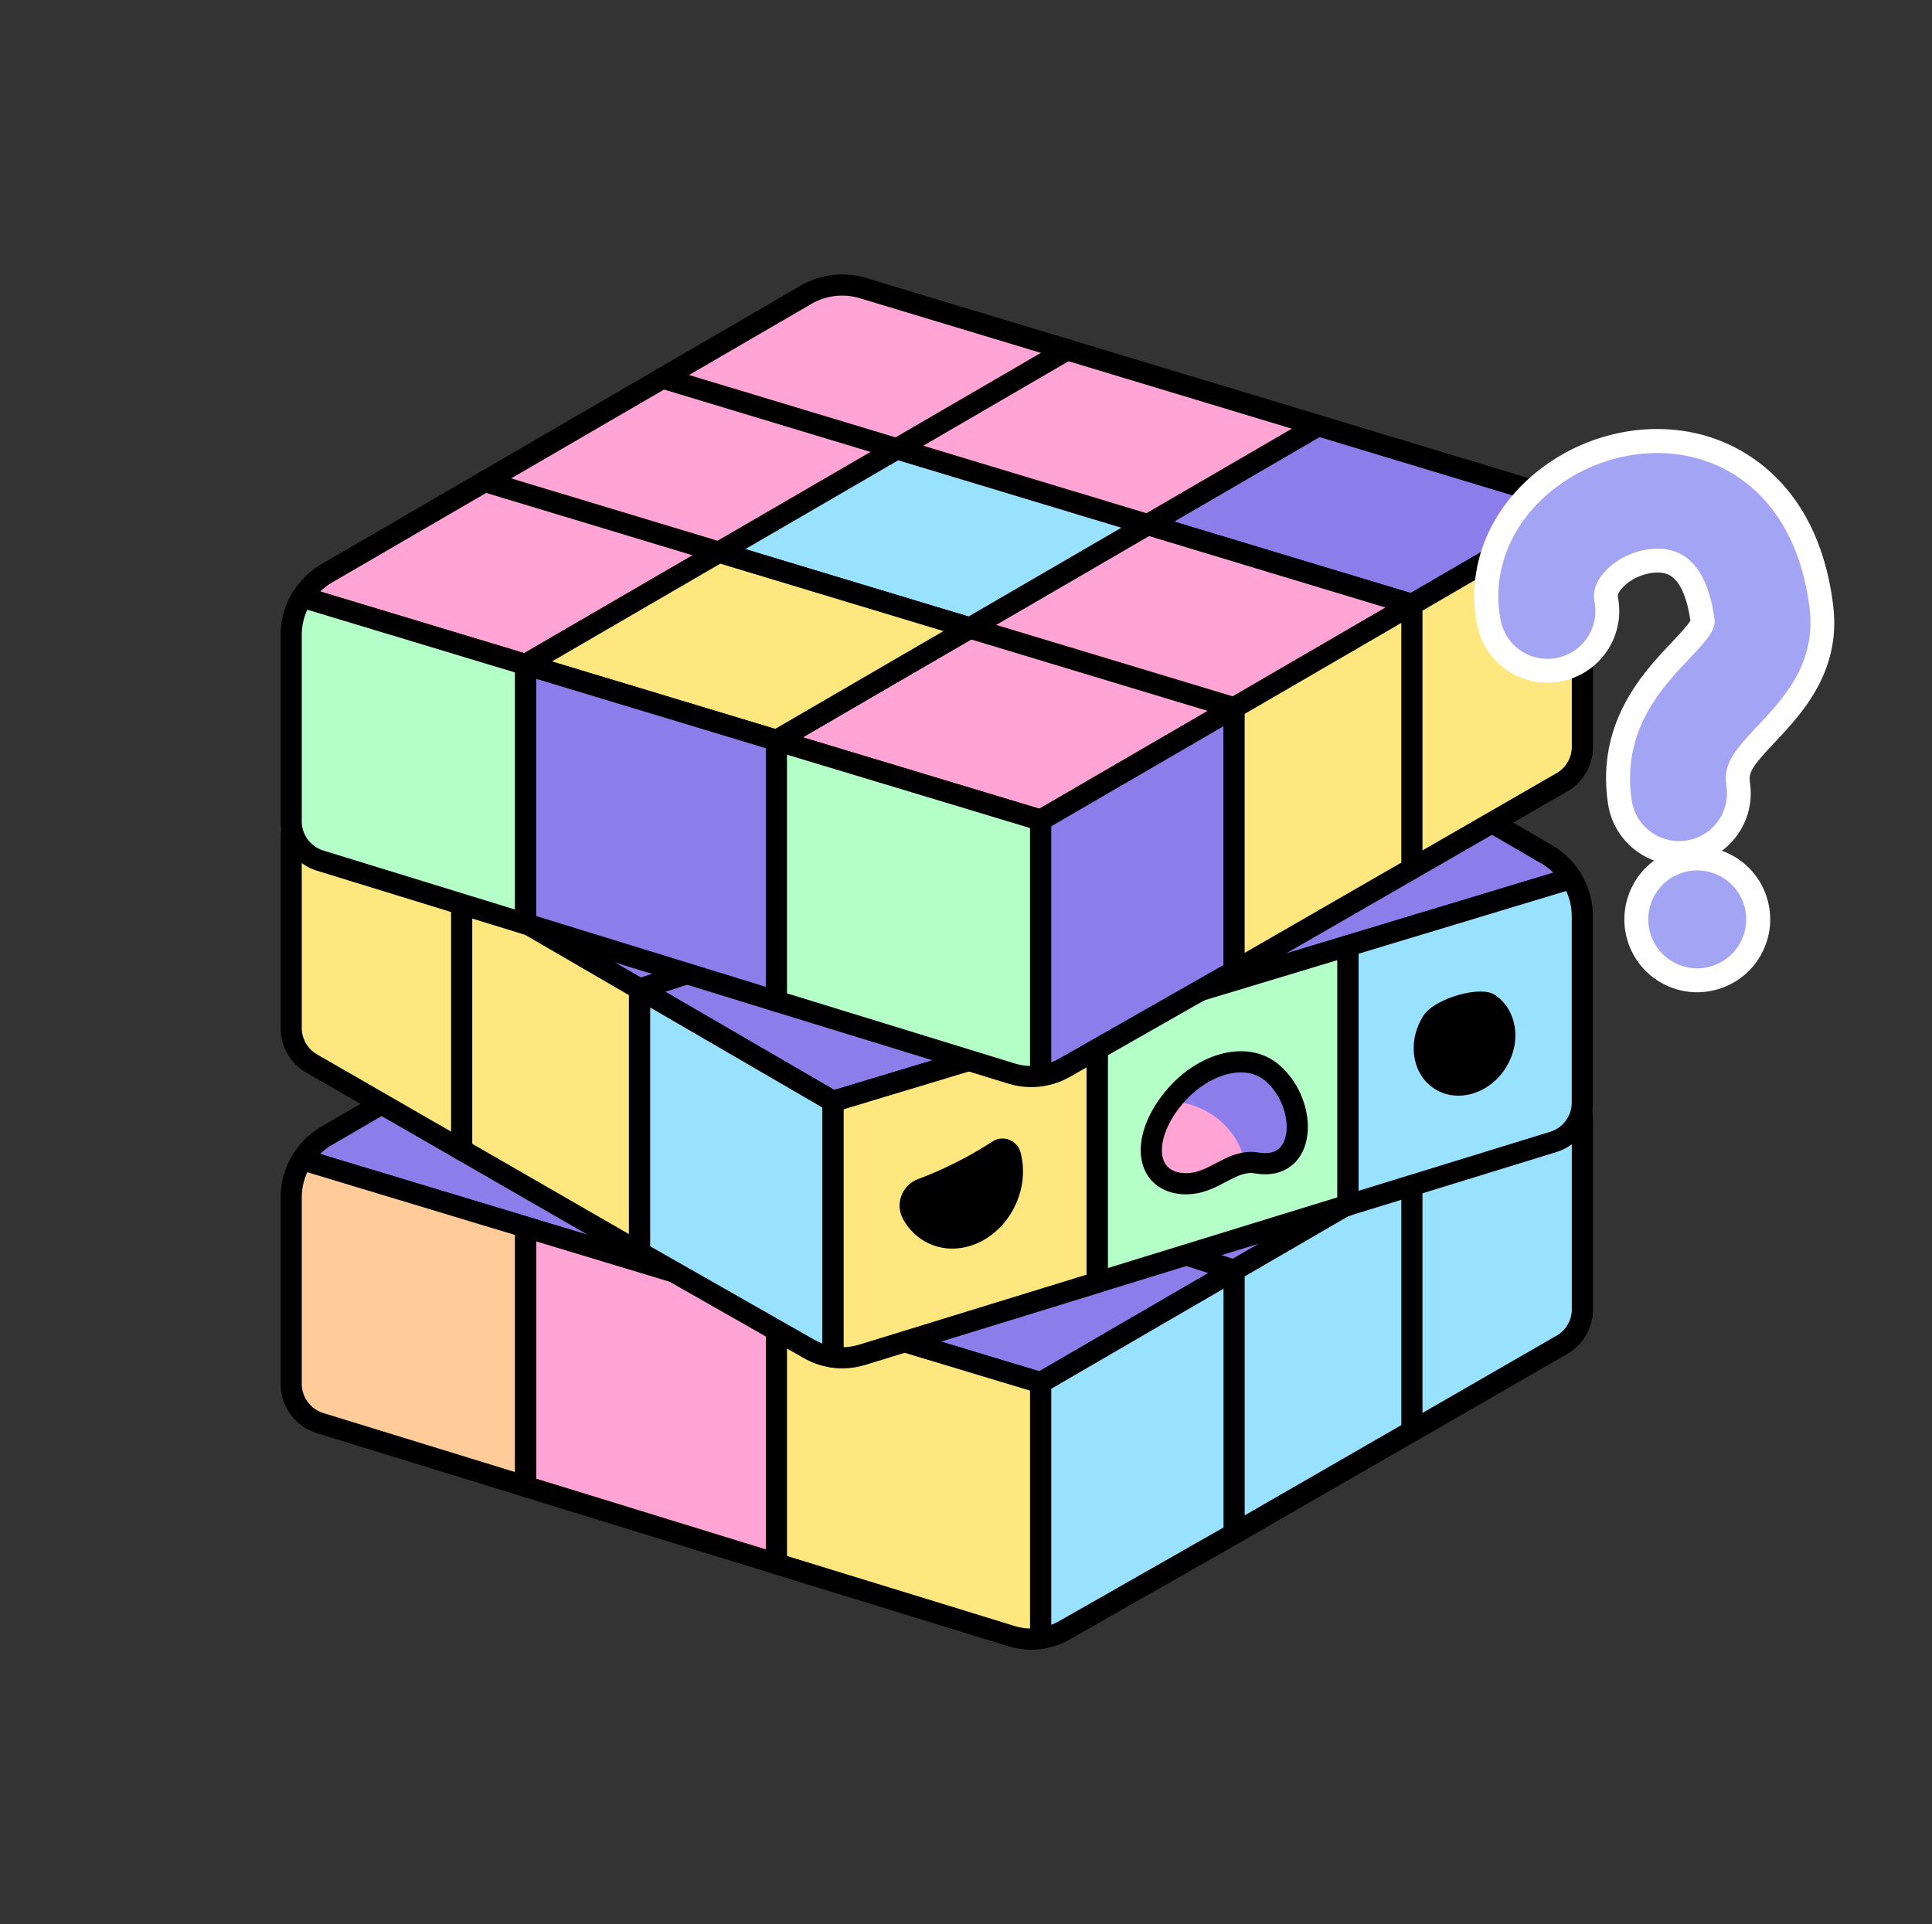
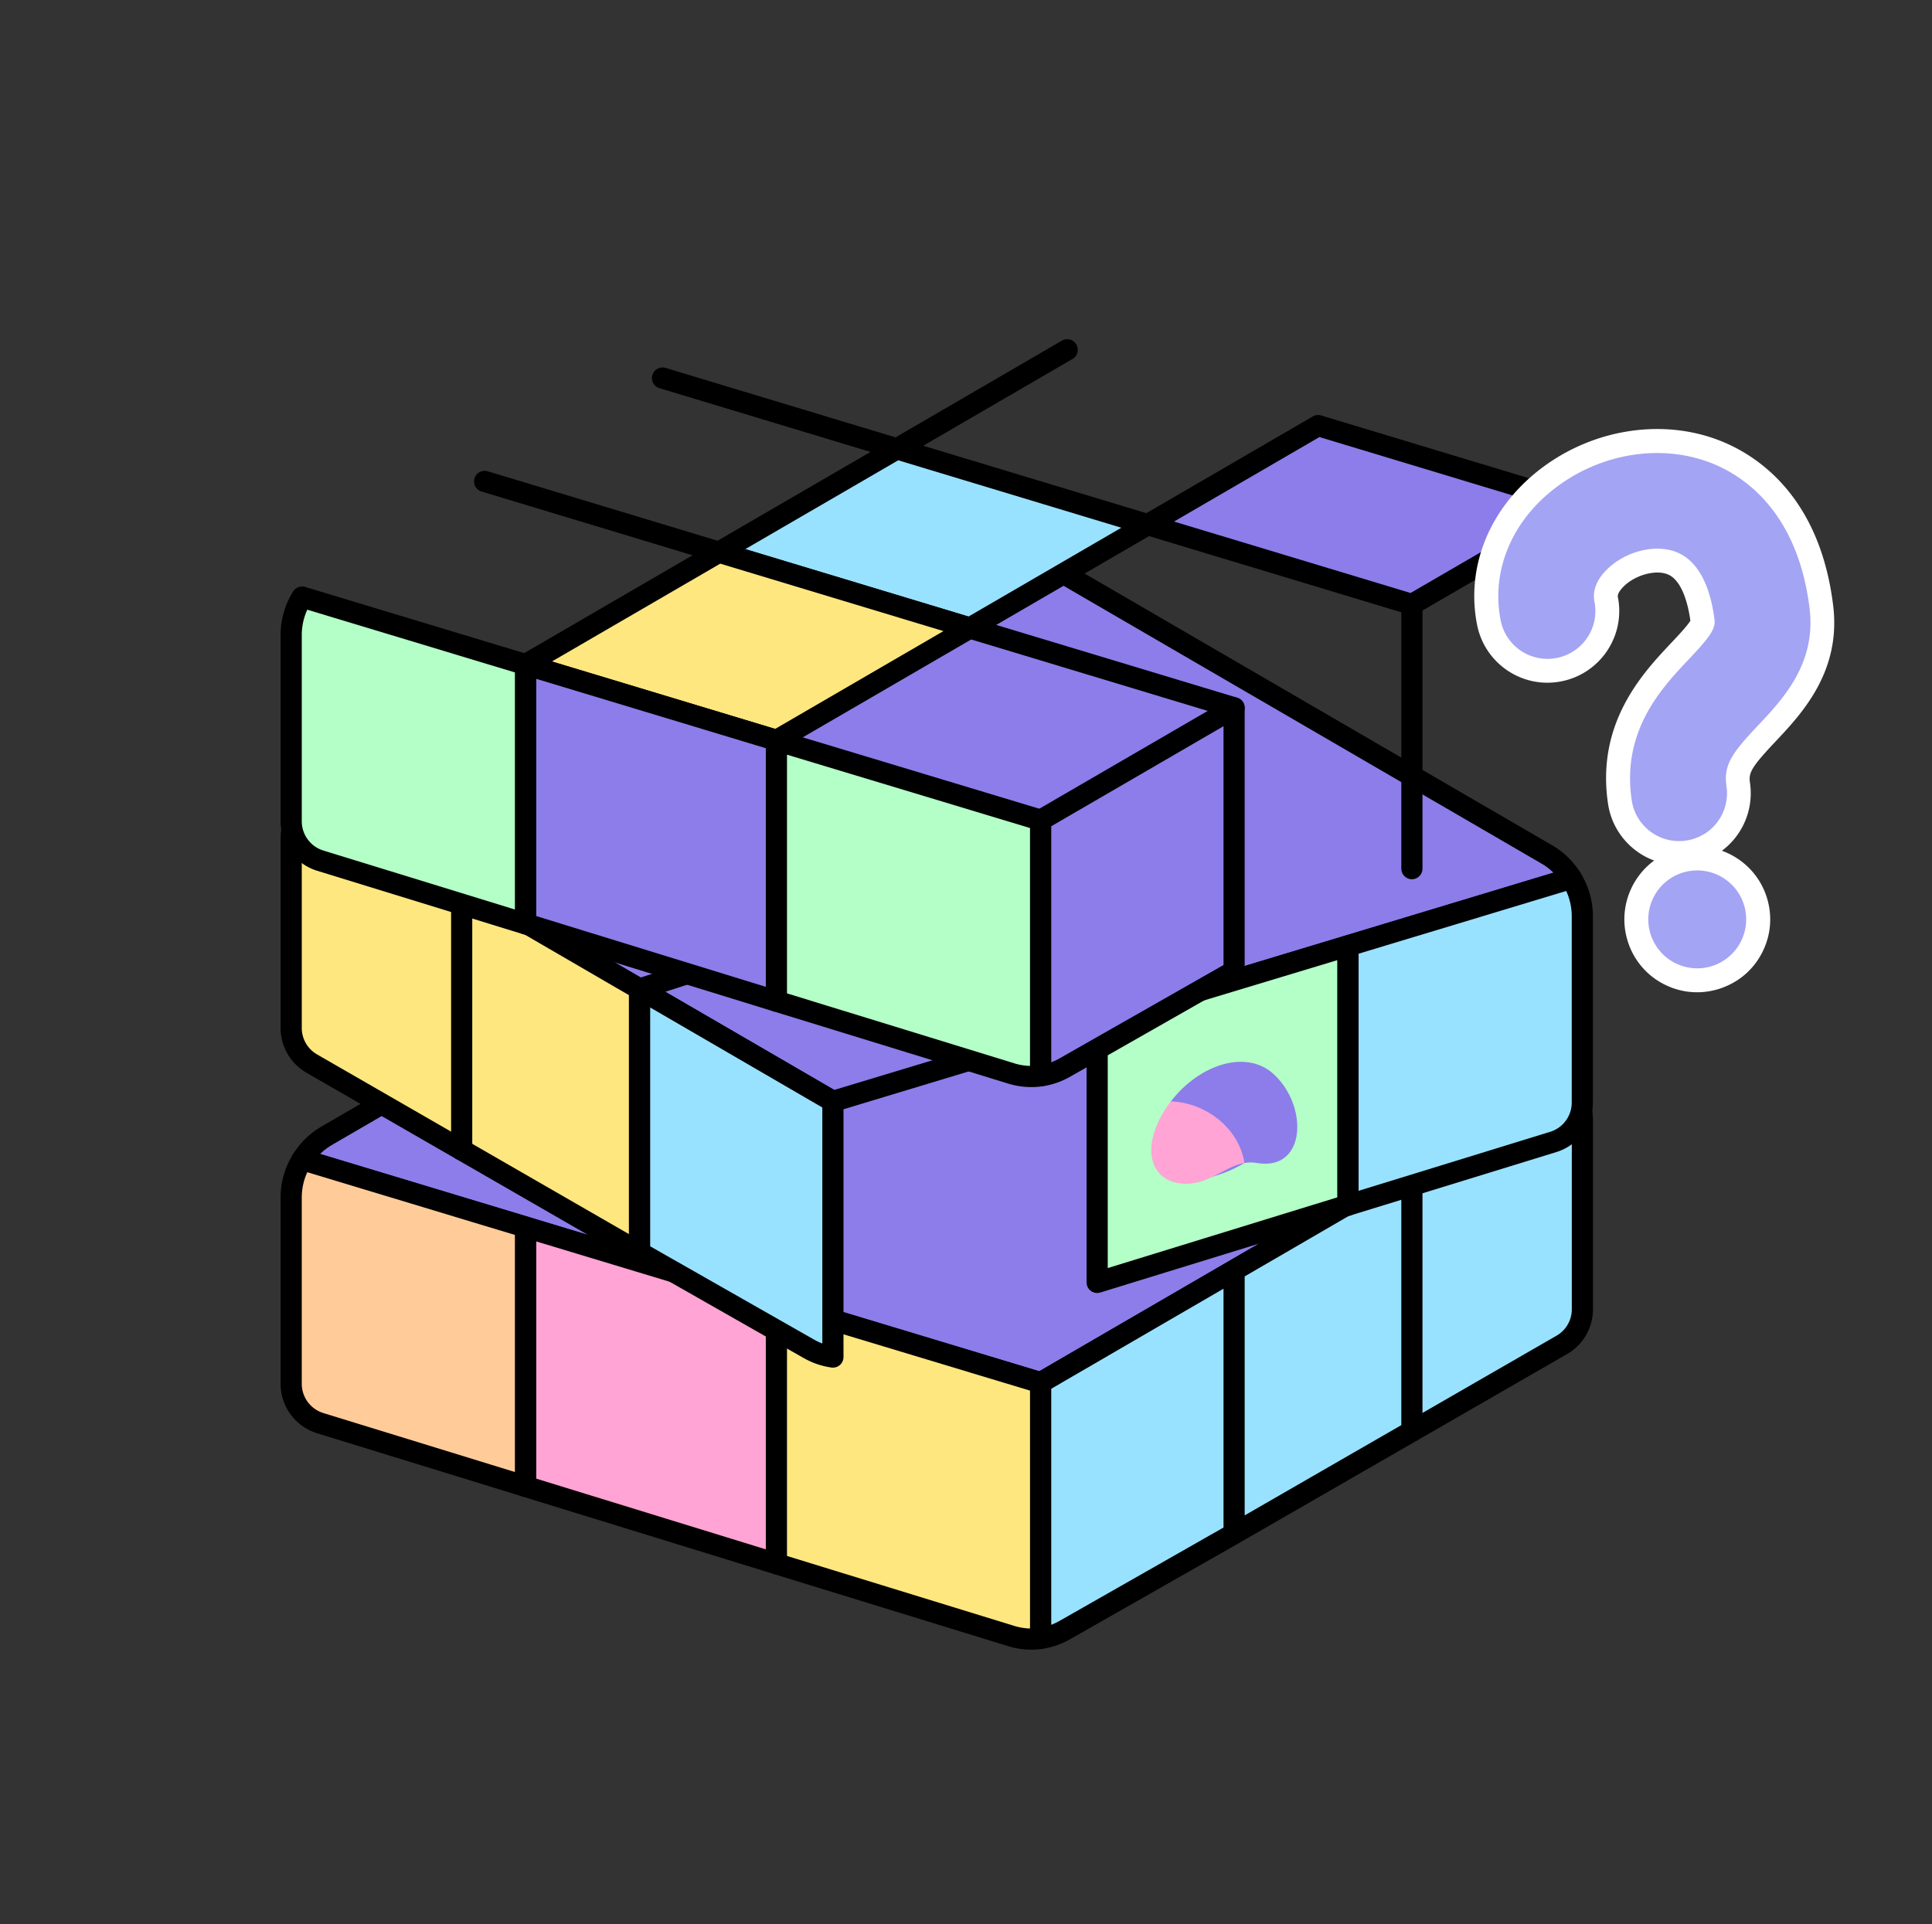
<svg xmlns="http://www.w3.org/2000/svg" width="251" height="250" fill="none" viewBox="0 0 251 250">
  <rect x="0" y="0" width="251" height="250" fill="#333333" stroke="none" />
  <path fill="#8C7DEA" stroke="#000" stroke-linecap="round" stroke-linejoin="round" stroke-width="2.75" d="m203.58 139.92-20.15 11.71-48.23 28.03-95.94-28.99a9.198 9.198 0 0 1 3.21-3.11l62.24-36.18c2.23-1.3 4.9-1.61 7.38-.87l59.16 17.87 27.71 8.37c1.88.57 3.47 1.69 4.63 3.16l-.01.01Z" />
-   <path stroke="#000" stroke-linecap="round" stroke-linejoin="round" stroke-width="2.75" d="m160.33 165.06-32.05-10.37-27.41 14.61" />
  <path fill="#FFA4D4" stroke="#000" stroke-linecap="round" stroke-linejoin="round" stroke-width="2.75" d="M68.28 159.45v33.69l32.59 10.04V169.3h.01l-32.6-9.85Z" />
  <path fill="#FC9" stroke="#000" stroke-linecap="round" stroke-linejoin="round" stroke-width="2.75" d="M37.83 155.61v24.19c0 2.35 1.53 4.43 3.78 5.12l26.66 8.21v-33.69l-29.02-8.77c-.08.13-.16.26-.23.39a9.236 9.236 0 0 0-1.19 4.54v.01Z" />
  <path fill="#FFE780" stroke="#000" stroke-linecap="round" stroke-linejoin="round" stroke-width="2.75" d="M135.2 179.67v33.22c-1.25.18-2.55.08-3.79-.3l-30.54-9.4v-33.88l34.33 10.36Z" />
  <path fill="#99E2FF" stroke="#000" stroke-linecap="round" stroke-linejoin="round" stroke-width="2.75" d="M160.33 165.06v34.22l-22.04 12.55c-.97.55-2.01.9-3.09 1.05v-33.22l25.13-14.6ZM160.33 165.06v34.22l42.57-24.53a5.338 5.338 0 0 0 2.68-4.64v-24.44c0-1.83-.54-3.57-1.48-5.03-.16-.25-.33-.49-.51-.72l-43.26 25.14Z" />
  <path stroke="#000" stroke-linecap="round" stroke-linejoin="round" stroke-width="2.75" d="M183.43 185.97v-34.34" />
  <path fill="#8C7DEA" stroke="#000" stroke-linecap="round" stroke-linejoin="round" stroke-width="2.75" d="m39.83 103.37 20.15 11.71 48.23 28.03 95.94-28.99a9.199 9.199 0 0 0-3.21-3.11L138.7 74.83a9.342 9.342 0 0 0-7.38-.87L72.16 91.83l-27.71 8.37a9.328 9.328 0 0 0-4.63 3.16l.01.01Z" />
  <path stroke="#000" stroke-linecap="round" stroke-linejoin="round" stroke-width="2.75" d="m142.54 132.75-27.41-14.61-32.05 10.37" />
  <path fill="#B3FFC7" stroke="#000" stroke-linecap="round" stroke-linejoin="round" stroke-width="2.75" d="M175.13 122.9v33.69l-32.59 10.04v-33.88h-.01l32.6-9.85Z" />
  <path fill="#99E2FF" stroke="#000" stroke-linecap="round" stroke-linejoin="round" stroke-width="2.75" d="M205.57 119.07v24.19c0 2.35-1.53 4.43-3.78 5.12l-26.66 8.21V122.9l29.02-8.77a9.236 9.236 0 0 1 1.42 4.93v.01Z" />
-   <path fill="#FFE780" stroke="#000" stroke-linecap="round" stroke-linejoin="round" stroke-width="2.75" d="M108.21 143.12v33.22c1.25.18 2.55.08 3.79-.3l30.54-9.4v-33.88l-34.33 10.36Z" />
  <path fill="#99E2FF" stroke="#000" stroke-linecap="round" stroke-linejoin="round" stroke-width="2.75" d="M83.08 128.51v34.22l22.04 12.55c.97.55 2.01.9 3.09 1.05v-33.22l-25.13-14.6Z" />
  <path fill="#FFE780" stroke="#000" stroke-linecap="round" stroke-linejoin="round" stroke-width="2.75" d="M83.08 128.51v34.22L40.51 138.2a5.338 5.338 0 0 1-2.68-4.64v-24.44c0-1.83.54-3.57 1.48-5.03.16-.25.33-.49.51-.72l43.26 25.14Z" />
  <path stroke="#000" stroke-linecap="round" stroke-linejoin="round" stroke-width="2.75" d="M59.98 149.42v-34.34" />
  <path fill="#8C7DEA" stroke="#000" stroke-linecap="round" stroke-linejoin="round" stroke-width="2.75" d="m149.11 68.17 34.319 10.37 20.151-11.71a9.331 9.331 0 0 0-4.631-3.16L171.24 55.3 149.1 68.17h.01Z" />
-   <path fill="#FFA4D4" stroke="#000" stroke-linecap="round" stroke-linejoin="round" stroke-width="2.75" d="m39.26 77.58 29.03 8.77 25.12-14.6 32.6 9.85-25.12 14.6 34.32 10.37 48.23-28.03-34.32-10.37 22.14-12.87-59.16-17.87a9.351 9.351 0 0 0-7.38.87L42.48 74.48a9.2 9.2 0 0 0-3.21 3.11l-.01-.01Z" />
  <path stroke="#000" stroke-linecap="round" stroke-linejoin="round" stroke-width="2.75" d="m116.52 58.32-30.45-9.2M160.33 91.97 126 81.6M93.4 71.75l-30.44-9.2" />
  <path fill="#99E2FF" stroke="#000" stroke-linecap="round" stroke-linejoin="round" stroke-width="2.75" d="M93.4 71.75 126 81.6l23.11-13.43-32.59-9.85L93.4 71.75Z" />
  <path stroke="#000" stroke-linecap="round" stroke-linejoin="round" stroke-width="2.75" d="M138.649 45.45 116.52 58.32" />
  <path fill="#FFE780" stroke="#000" stroke-linecap="round" stroke-linejoin="round" stroke-width="2.75" d="m68.28 86.35 32.6 9.85L126 81.6l-32.6-9.85-25.12 14.6Z" />
  <path fill="#8C7DEA" stroke="#000" stroke-linecap="round" stroke-linejoin="round" stroke-width="2.75" d="M68.28 86.35v33.69l32.59 10.05V96.2h.01l-32.6-9.85Z" />
  <path fill="#B3FFC7" stroke="#000" stroke-linecap="round" stroke-linejoin="round" stroke-width="2.75" d="M37.83 82.52v24.19c0 2.35 1.53 4.43 3.78 5.12l26.66 8.21V86.35l-29.02-8.77c-.08.13-.16.26-.23.39a9.236 9.236 0 0 0-1.19 4.54v.01ZM135.2 106.57v33.22c-1.25.18-2.55.08-3.79-.3l-30.54-9.4V96.21l34.33 10.36Z" />
  <path fill="#8C7DEA" stroke="#000" stroke-linecap="round" stroke-linejoin="round" stroke-width="2.75" d="M160.33 91.97v34.22l-22.04 12.55c-.97.55-2.01.9-3.09 1.05v-33.22l25.13-14.6Z" />
-   <path fill="#FFE780" stroke="#000" stroke-linecap="round" stroke-linejoin="round" stroke-width="2.75" d="M160.33 91.97v34.22l42.57-24.53a5.338 5.338 0 0 0 2.68-4.64V72.58c0-1.83-.54-3.57-1.48-5.03-.16-.25-.33-.49-.51-.72l-43.26 25.14Z" />
  <path stroke="#000" stroke-linecap="round" stroke-linejoin="round" stroke-width="2.75" d="M183.43 112.87V78.54" />
-   <path fill="#000" d="M131.97 156.47c-2.12 4.68-7.14 6.98-11.23 5.13-1.49-.67-2.65-1.81-3.42-3.2-1.08-1.96-.14-4.42 1.97-5.2 3.25-1.2 6.75-2.98 9.65-4.88 1.37-.89 3.21-.17 3.64 1.4.57 2.09.41 4.49-.61 6.75ZM194.14 129.23c2.94 1.89 3.62 6.12 1.49 9.51-2.13 3.39-6.26 4.62-9.22 2.76-2.96-1.86-3.64-6.13-1.49-9.51 1.45-2.27 7.36-3.95 9.22-2.76Z" />
  <path fill="#8C7DEA" d="M165.43 139.53c4.59 4.15 4.28 12.69-2.15 11.58-.56-.1-1.09-.09-1.6.01-6.76 3.96-16.22 3.57-9.56-8.01 3.67-4.79 9.76-6.79 13.31-3.58Z" />
  <path fill="#FFA4D4" d="M161.68 151.11c-2.65.46-4.74 2.97-8.11 2.68-4.1-.35-5.21-4.43-2.56-9.03.34-.58.71-1.13 1.11-1.65 4.56.16 8.85 3.5 9.56 8Z" />
-   <path stroke="#000" stroke-linecap="round" stroke-linejoin="round" stroke-width="2.75" d="M152.12 143.11c-.4.52-.77 1.07-1.11 1.65-2.65 4.6-1.54 8.68 2.56 9.03 3.37.29 5.46-2.22 8.11-2.67.51-.1 1.04-.11 1.6-.01 6.43 1.11 6.74-7.43 2.15-11.58-3.55-3.21-9.64-1.21-13.31 3.58Z" />
+   <path stroke="#000" stroke-linecap="round" stroke-linejoin="round" stroke-width="2.75" d="M152.12 143.11Z" />
  <path fill="#fff" d="M221.18 111.88c-.54.18-1.1.32-1.68.41-5.09.76-9.83-2.76-10.59-7.85-1.57-10.53 4.54-17 8.18-20.87.85-.9 2.1-2.22 2.52-2.92-.24-1.76-.97-5.24-2.97-6.03-1.46-.58-3.82-.01-5.37 1.28-.45.38-1.19 1.15-1.08 1.68 1 5.05-2.29 9.95-7.34 10.95s-9.95-2.29-10.95-7.34c-1.43-7.22 1.36-14.55 7.44-19.62 6.85-5.71 16.34-7.39 24.17-4.29 4.72 1.87 12.91 7.14 14.65 21.41 1.05 8.6-4.1 14.06-7.5 17.67-3.19 3.38-3.49 4.07-3.31 5.34a9.321 9.321 0 0 1-6.17 10.18Z" />
  <path fill="#A4A4F4" d="M220.5 125.82a6.36 6.36 0 1 0 0-12.72 6.36 6.36 0 0 0 0 12.72Z" />
  <path fill="#fff" d="M225.58 127.45c-.62.39-1.29.71-2 .96-2.39.82-4.96.67-7.23-.44a9.385 9.385 0 0 1-4.8-5.43c-1.7-4.94.93-10.34 5.87-12.04 4.94-1.7 10.34.93 12.04 5.87.82 2.39.67 4.96-.44 7.23a9.403 9.403 0 0 1-3.43 3.85h-.01Zm-6.82-10.74a3.258 3.258 0 0 0-1.34 3.81c.28.82.87 1.48 1.65 1.86.78.38 1.66.43 2.48.15.82-.28 1.48-.87 1.87-1.65.38-.78.43-1.66.15-2.48-.58-1.7-2.44-2.6-4.14-2.02-.24.08-.47.19-.68.33h.01Z" />
  <path fill="#A4A4F4" d="M221.46 108.33c-.71.45-1.52.76-2.41.89-3.39.5-6.56-1.84-7.06-5.23-1.35-9.04 3.9-14.6 7.37-18.28 2.47-2.62 3.54-3.89 3.39-5.12-.4-3.3-1.59-7.52-4.95-8.85-2.54-1.01-6.04-.27-8.51 1.78-.98.82-2.57 2.51-2.14 4.67a6.21 6.21 0 0 1-4.89 7.3 6.202 6.202 0 0 1-7.3-4.89c-1.2-6.08 1.18-12.3 6.39-16.63 5.99-4.99 14.25-6.47 21.04-3.78 4.08 1.62 11.16 6.22 12.71 18.89.87 7.15-3.49 11.78-6.68 15.16-3.32 3.52-4.54 5.12-4.12 7.92.37 2.51-.81 4.89-2.82 6.17h-.02ZM220.5 125.82a6.36 6.36 0 1 0 0-12.72 6.36 6.36 0 0 0 0 12.72Z" />
</svg>